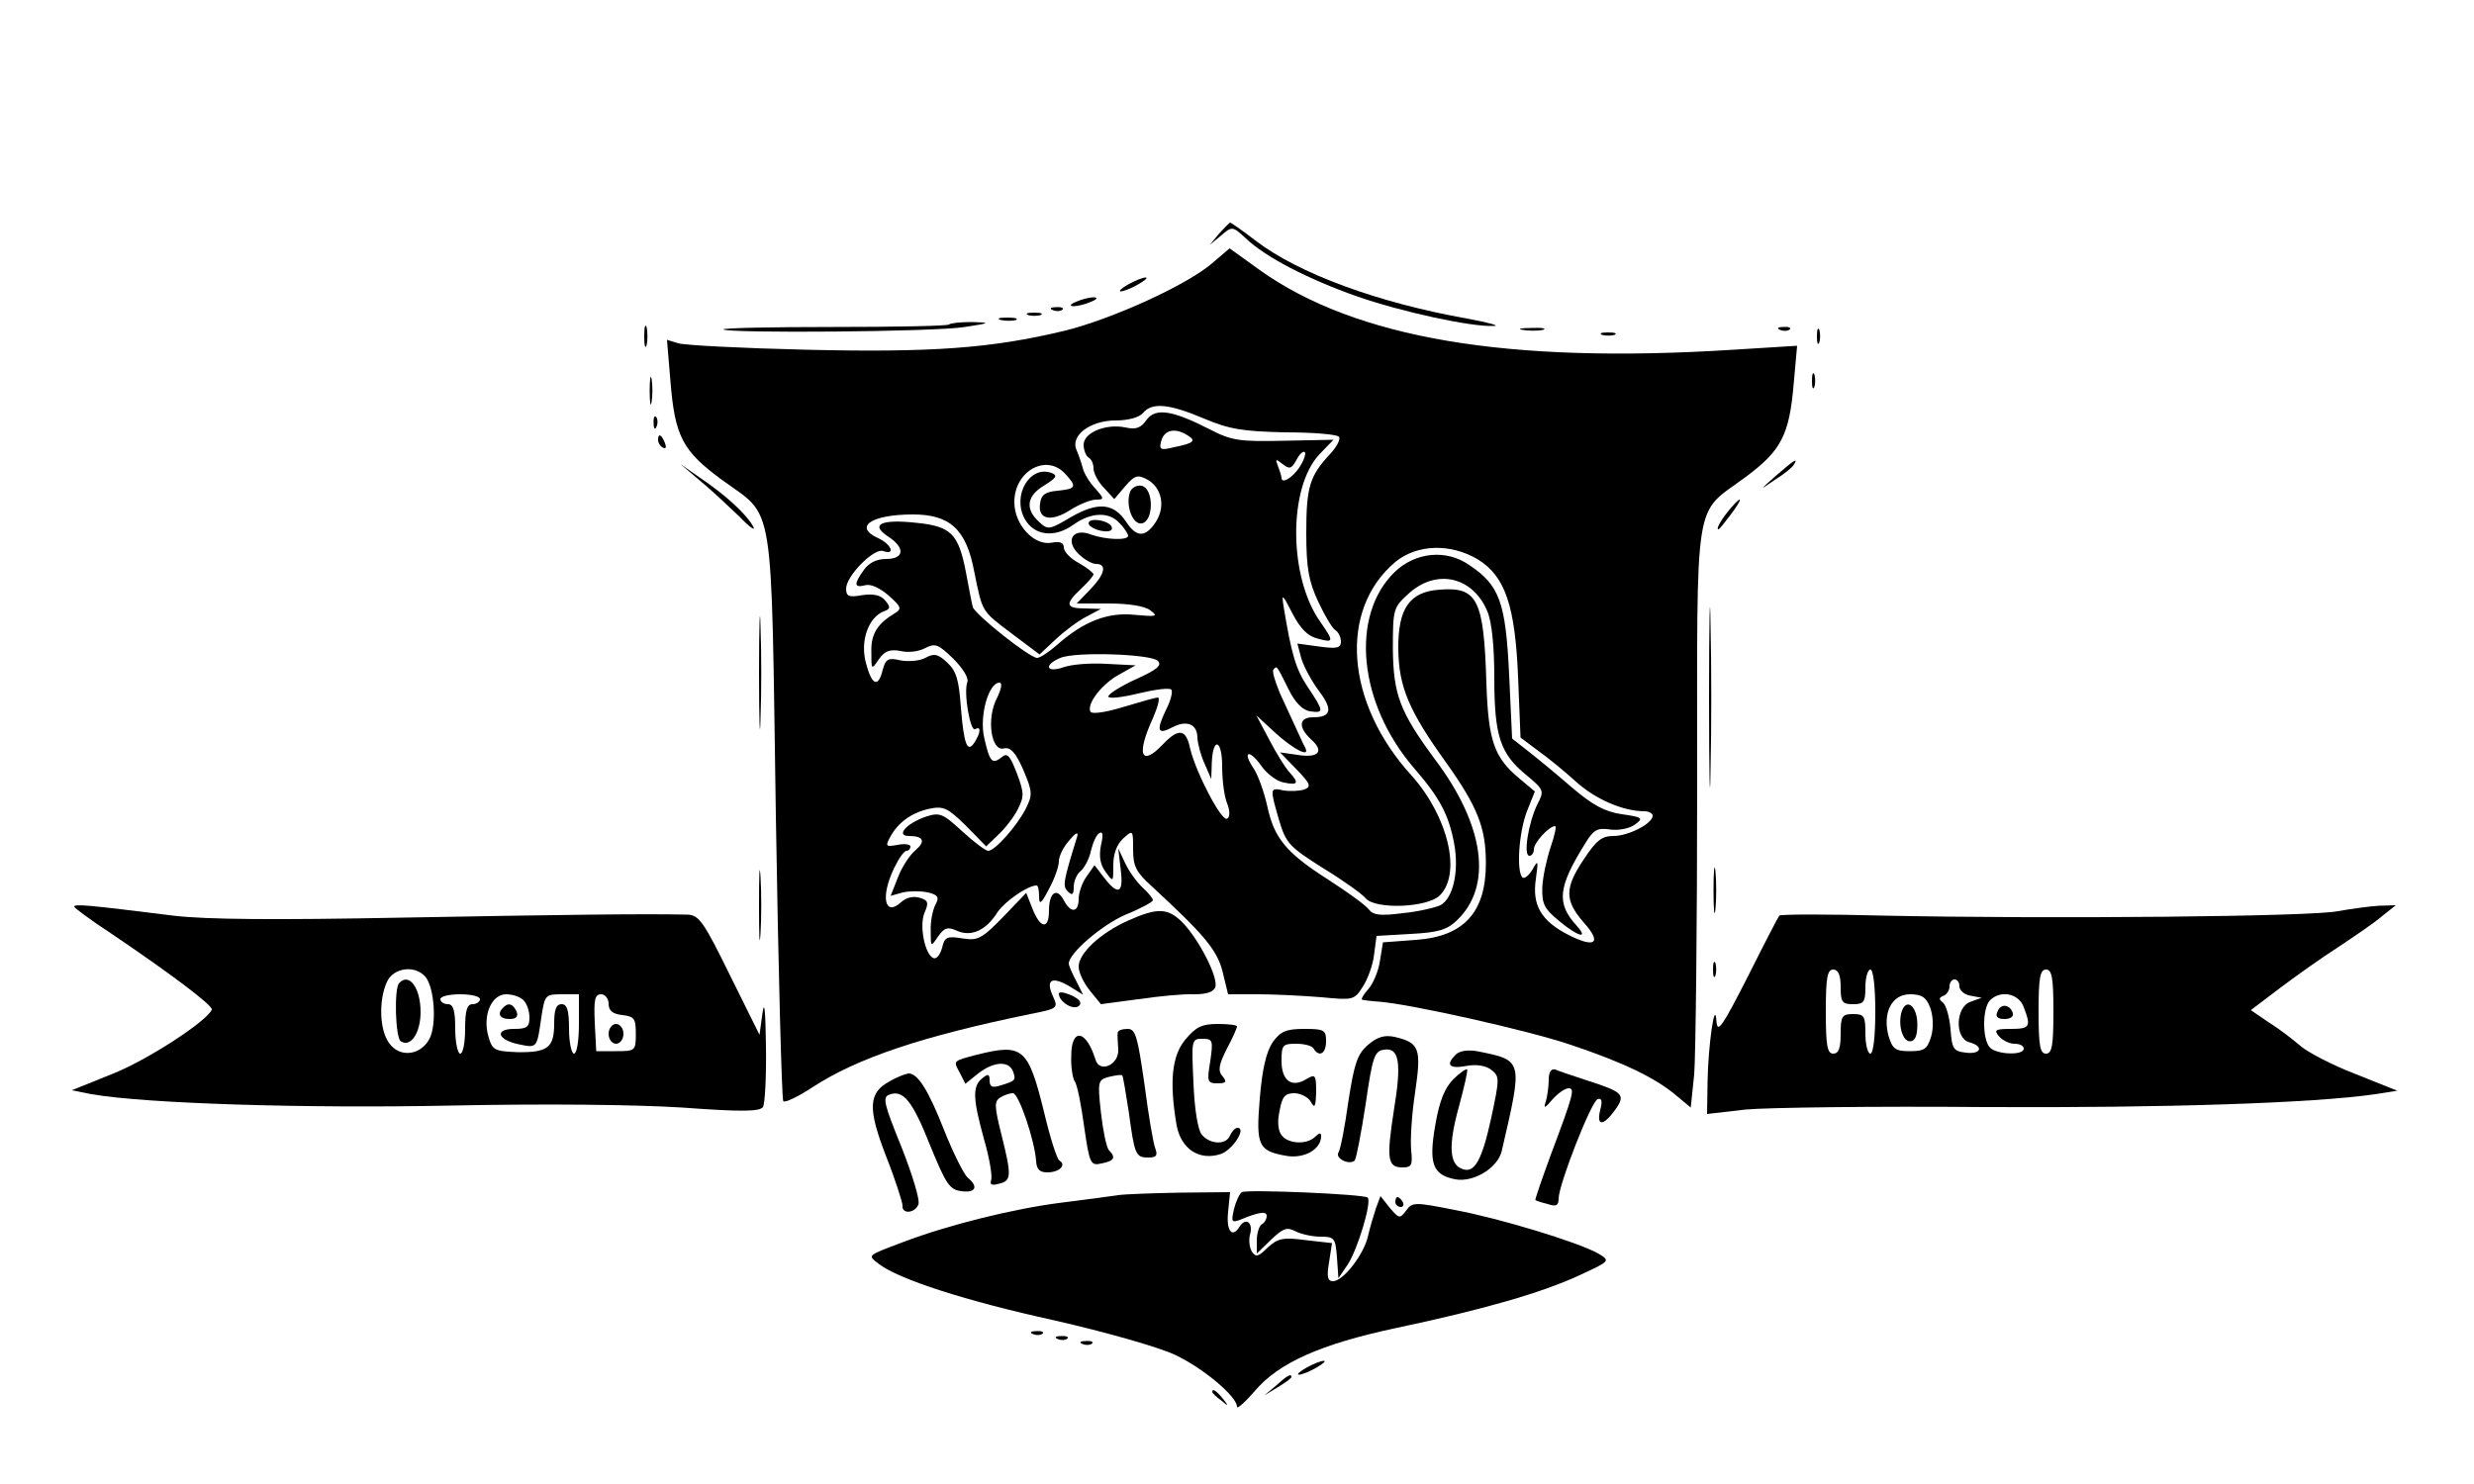
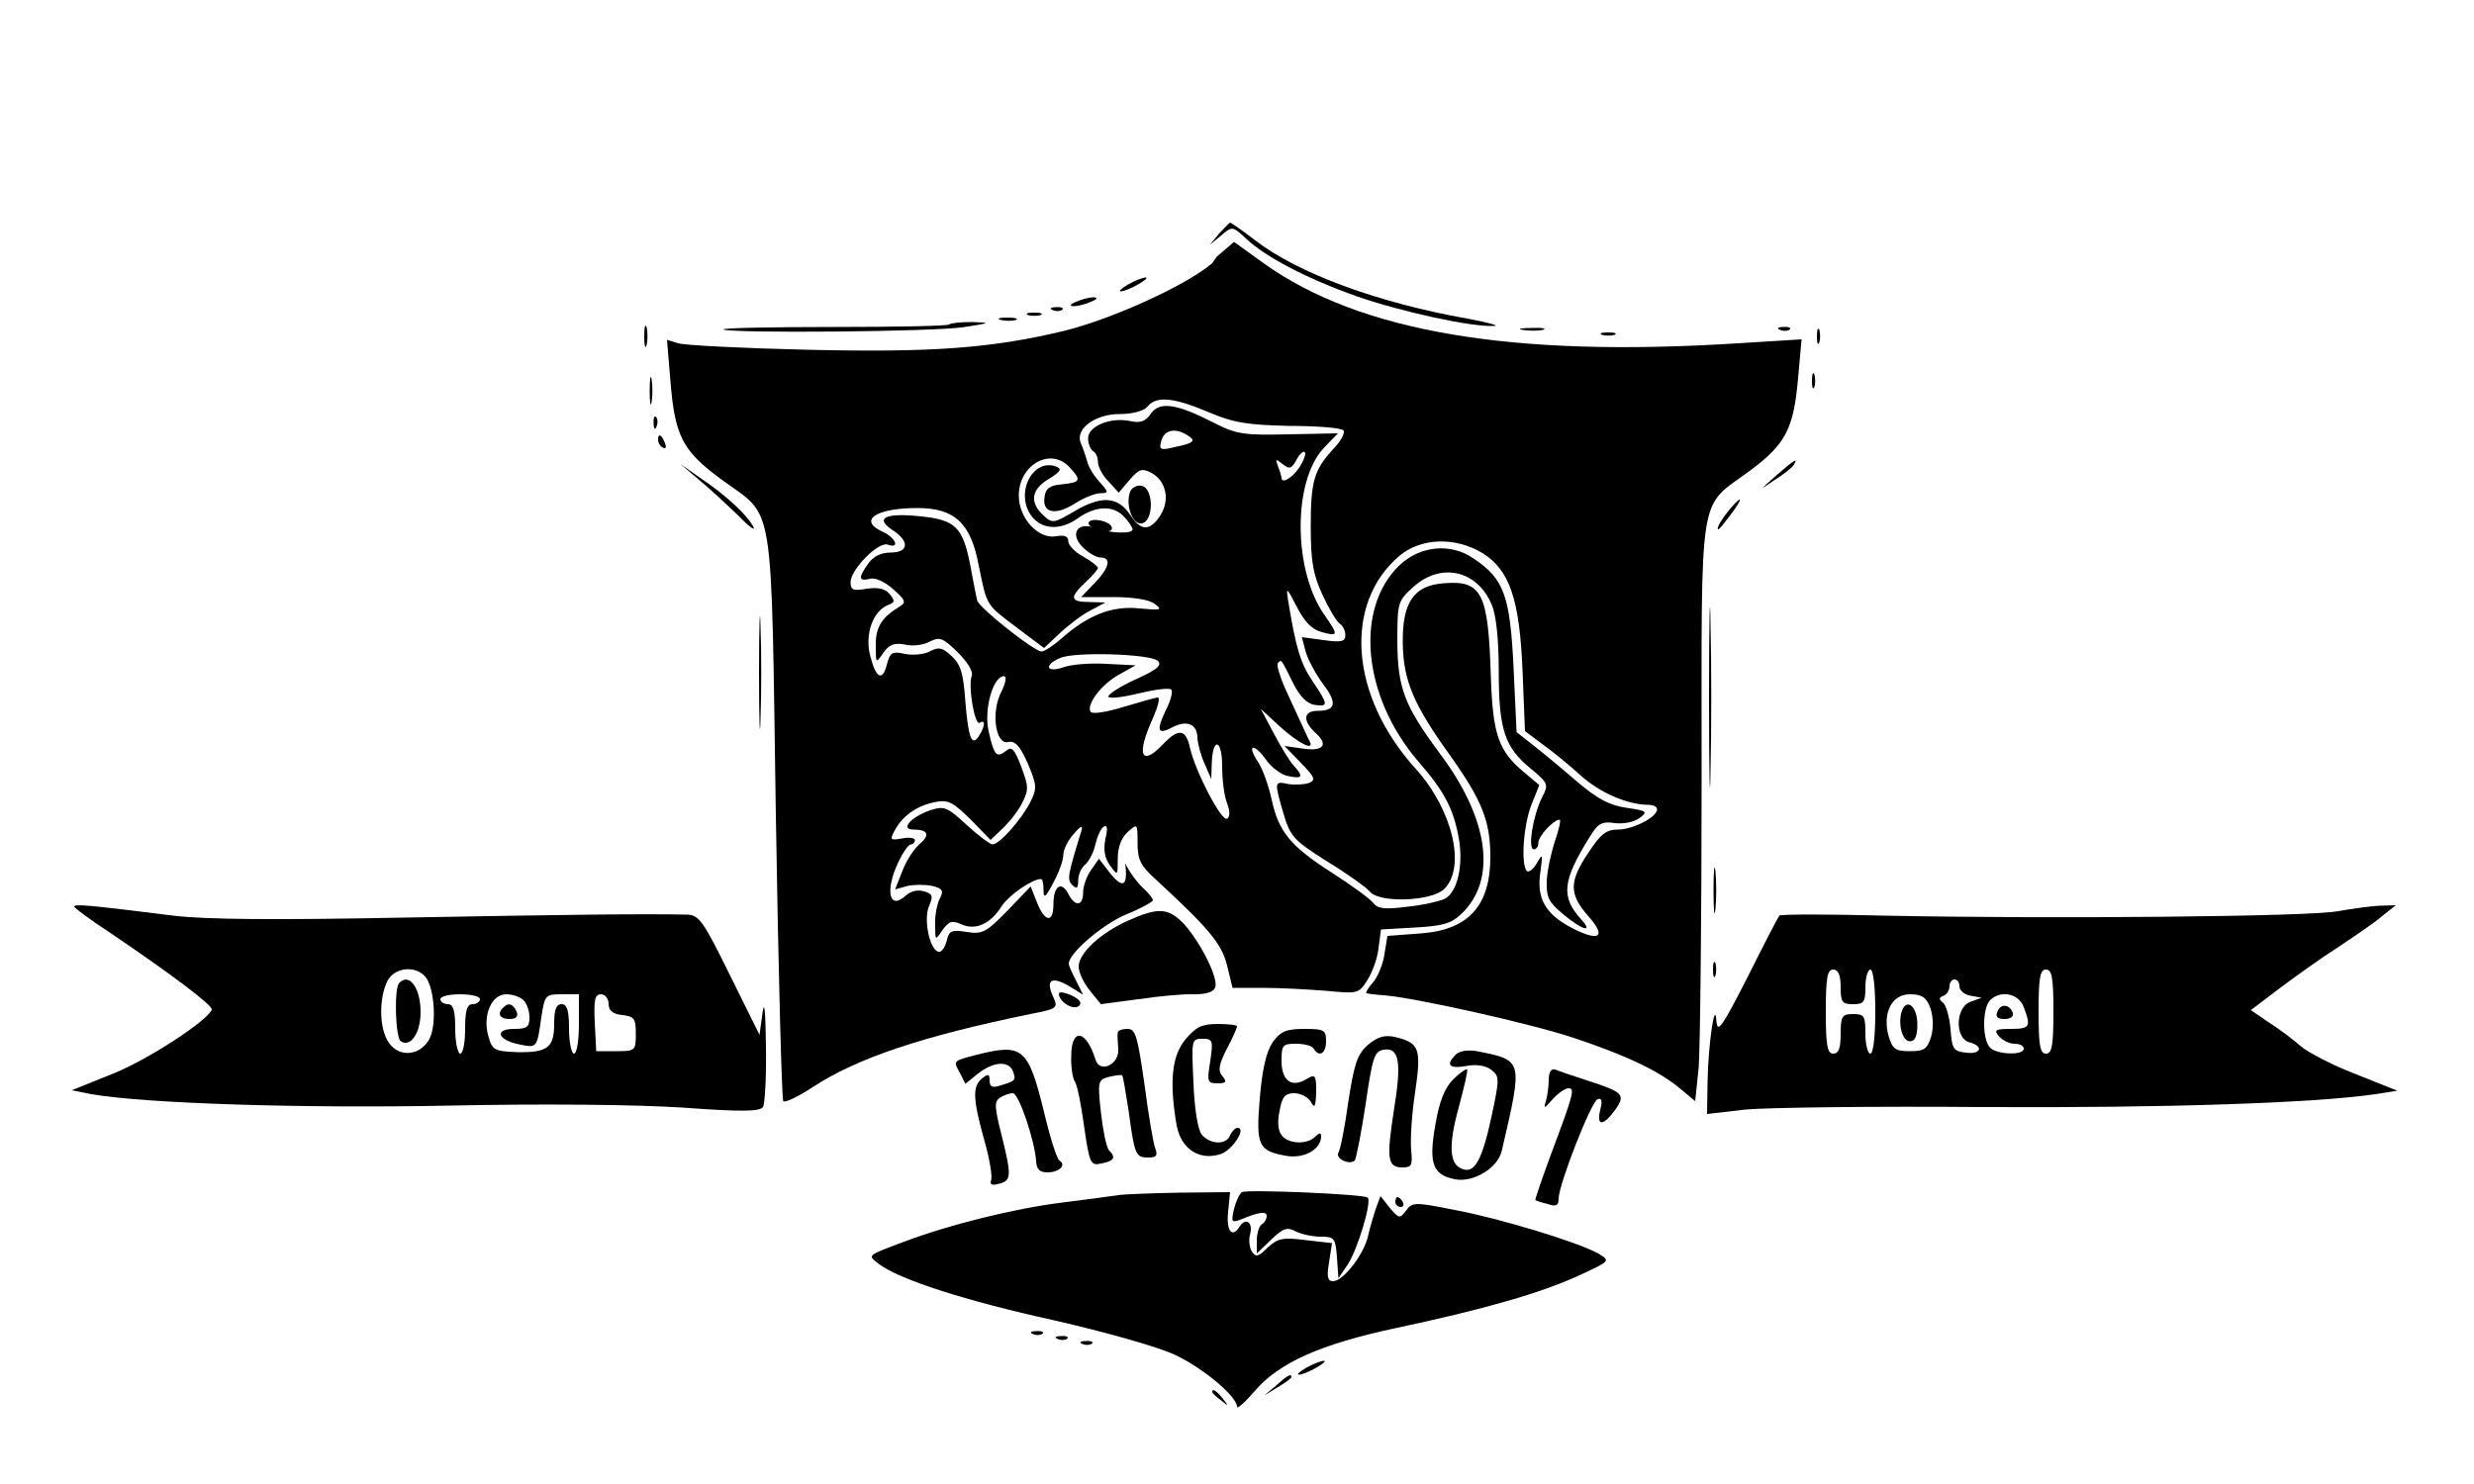
<svg xmlns="http://www.w3.org/2000/svg" version="1.0" width="500pt" height="300pt" viewBox="0 0 500 300" preserveAspectRatio="xMidYMid meet">
  <g transform="translate(0,300) scale(0.1,-0.1)" fill="#000000" stroke="none">
    <path d="M2464 2528 l-19 -23 23 19 c22 19 23 19 50 -6 40 -38 125 -82 224 -117 89 -31 230 -62 277 -60 14 0 -10 7 -54 15 -180 32 -341 91 -428 158 -26 20 -49 36 -51 36 -1 0 -11 -10 -22 -22z" />
-     <path d="M2450 2468 c-51 -44 -202 -113 -300 -137 -146 -35 -266 -44 -520 -38 -129 3 -246 9 -259 13 l-23 7 7 -84 c9 -112 25 -141 104 -199 108 -79 99 -24 109 -679 5 -314 12 -574 15 -577 3 -4 30 9 59 28 90 59 221 103 440 148 56 11 57 12 46 36 -15 33 -3 41 32 21 l29 -18 -14 28 c-8 15 -15 31 -15 35 0 21 68 79 115 99 30 12 55 26 55 29 0 4 -9 15 -21 26 -11 10 -27 32 -35 49 l-14 30 5 -43 c6 -48 -5 -53 -33 -17 l-20 26 -16 -23 c-9 -12 -16 -33 -16 -45 0 -28 -16 -30 -30 -3 -14 27 -30 16 -30 -21 0 -38 -17 -37 -33 3 l-13 33 -47 -49 c-43 -44 -51 -48 -82 -43 -31 5 -36 3 -41 -19 -4 -14 -11 -23 -17 -21 -18 6 -30 68 -18 93 8 19 7 24 -10 29 -13 4 -27 1 -38 -9 -33 -30 -42 11 -14 69 9 19 20 35 25 35 4 0 8 4 8 9 0 4 -12 6 -26 3 -23 -4 -25 -3 -16 14 16 31 44 51 80 59 29 6 37 2 74 -34 l41 -42 24 23 c14 13 32 36 40 52 13 26 13 33 -2 73 -14 36 -19 42 -31 32 -19 -15 -24 -9 -35 40 -10 44 9 111 31 111 6 0 4 -12 -5 -31 -22 -41 -12 -109 14 -102 13 3 23 -7 39 -43 19 -45 19 -51 5 -79 -18 -35 -62 -85 -76 -85 -5 0 -29 18 -53 40 -39 36 -45 38 -73 29 -40 -14 -61 -39 -34 -39 30 0 34 -11 13 -29 -11 -9 -27 -33 -35 -54 l-15 -38 25 7 c14 3 36 3 50 0 21 -5 24 -10 15 -26 -5 -10 -10 -34 -9 -52 0 -33 0 -33 15 -11 13 18 19 20 39 11 28 -12 58 1 81 38 15 22 61 54 79 54 3 0 5 -10 5 -22 0 -18 4 -16 20 15 11 20 20 45 20 56 0 10 9 29 21 42 13 16 19 18 16 8 -28 -91 -30 -100 -19 -111 9 -9 12 -7 12 9 0 11 6 26 14 32 8 7 18 26 21 42 4 16 11 32 17 35 7 4 8 -4 3 -25 -4 -21 -2 -38 9 -53 16 -22 16 -22 16 13 0 23 7 42 20 54 20 18 20 17 20 -22 0 -34 6 -46 37 -74 106 -98 133 -129 144 -174 l11 -45 62 0 c33 0 90 -3 127 -6 63 -6 66 -6 83 21 10 15 21 45 23 65 l5 38 69 4 c55 3 73 8 93 27 73 69 57 192 -44 326 -71 96 -84 131 -85 223 0 82 1 84 33 113 56 50 129 33 158 -37 9 -21 14 -71 14 -134 0 -118 12 -154 65 -197 36 -30 36 -32 22 -59 -18 -37 -29 -104 -16 -104 5 0 9 6 9 13 0 14 31 47 43 47 3 0 -1 -19 -9 -42 -8 -24 -16 -60 -17 -82 -1 -33 4 -43 33 -67 38 -32 62 -39 37 -11 -42 46 -39 78 18 169 16 26 24 30 50 26 17 -2 38 2 49 10 18 13 16 15 -26 21 -35 5 -60 19 -101 54 -30 26 -70 59 -88 73 l-33 26 -6 129 c-7 146 -19 181 -81 222 -46 32 -108 26 -150 -14 -91 -88 -74 -266 39 -397 52 -60 70 -94 81 -153 10 -55 -2 -110 -28 -124 -11 -5 -45 -13 -76 -16 -46 -6 -60 -4 -69 8 -6 8 -43 35 -82 60 -86 55 -109 84 -123 149 -6 27 -18 61 -27 75 -24 35 -10 41 15 6 11 -16 32 -32 46 -34 29 -6 31 -1 10 22 -8 9 -26 38 -40 65 l-26 49 40 -37 c37 -33 69 -49 59 -29 -4 7 -18 39 -51 110 -10 24 -17 46 -13 49 7 7 5 10 31 -42 13 -26 28 -41 43 -43 28 -4 28 0 -5 49 -24 36 -33 66 -49 164 -4 26 -2 24 18 -15 16 -31 31 -46 51 -51 33 -9 33 -6 6 33 -65 90 -66 273 -2 340 l28 29 -100 -2 c-90 -2 -105 0 -150 23 -76 39 -110 44 -128 19 -11 -16 -21 -20 -43 -15 -40 8 -84 -11 -84 -35 0 -11 5 -23 10 -26 6 -3 10 -13 10 -22 0 -9 9 -27 21 -39 l21 -23 22 26 c19 22 25 24 44 14 30 -16 38 -55 18 -86 -21 -32 -39 -32 -60 0 -25 38 -57 41 -111 10 -44 -26 -47 -27 -65 -10 -29 26 -25 53 11 74 24 15 27 20 14 25 -44 16 -80 -46 -54 -93 19 -34 60 -39 98 -12 36 26 73 27 94 3 10 -10 17 -22 17 -25 0 -10 -45 -8 -74 2 -37 15 -54 -11 -27 -38 12 -12 28 -21 36 -21 23 0 18 -21 -12 -52 l-27 -28 65 0 c39 0 73 -5 84 -14 16 -12 13 -13 -31 -9 -55 6 -104 -13 -158 -61 -16 -14 -34 -26 -40 -26 -15 0 -126 88 -130 103 -2 7 -8 39 -14 71 -15 77 -30 92 -99 99 -72 8 -95 -3 -59 -27 36 -23 34 -46 -3 -46 -20 0 -35 -8 -45 -22 -21 -29 -20 -37 3 -31 11 3 30 -6 47 -21 26 -23 27 -27 12 -36 -35 -21 -48 -42 -47 -78 0 -36 0 -37 15 -15 12 17 22 21 44 17 15 -4 38 -1 50 6 20 10 26 8 56 -21 20 -20 32 -39 29 -48 -8 -21 6 -102 16 -95 12 7 11 -7 -1 -26 -15 -24 -22 -5 -28 69 -4 56 -9 74 -27 91 -19 18 -27 20 -45 10 -11 -6 -34 -8 -50 -5 -25 6 -30 3 -36 -19 -9 -37 -22 -32 -34 14 -12 44 5 92 36 104 14 5 14 9 3 22 -9 11 -23 14 -46 11 -27 -5 -33 -3 -33 13 0 26 57 83 75 76 26 -9 16 14 -10 26 -51 23 -14 48 70 48 75 0 108 -30 124 -116 17 -83 14 -78 76 -125 l56 -42 32 30 c18 17 46 38 62 46 l30 16 -32 1 c-40 0 -41 9 -8 40 14 13 25 26 25 29 0 3 -14 14 -30 23 -17 9 -30 23 -30 31 0 10 -8 13 -24 10 -36 -7 -76 36 -76 82 0 63 65 99 103 57 24 -26 22 -30 -15 -34 -25 -2 -34 -8 -36 -26 -5 -32 22 -38 61 -13 19 12 42 21 52 21 17 0 17 2 -2 23 -11 12 -23 31 -25 42 -3 11 -9 28 -13 37 -11 28 29 58 79 58 26 0 48 6 56 15 18 22 52 19 123 -11 52 -22 79 -26 164 -28 56 0 105 -4 109 -9 4 -4 -4 -20 -18 -35 -41 -44 -48 -66 -48 -159 0 -72 5 -98 24 -139 13 -28 29 -55 35 -58 6 -4 11 -14 11 -23 0 -13 -8 -15 -44 -10 l-44 6 8 -30 c5 -17 21 -46 35 -65 29 -38 26 -54 -11 -54 -29 0 -31 -20 -4 -45 27 -24 15 -38 -28 -31 l-35 5 33 -34 c28 -29 31 -35 16 -41 -9 -3 -28 -4 -41 -2 -29 6 -29 6 -10 -60 14 -47 21 -54 89 -97 41 -25 80 -53 86 -61 20 -23 125 -19 150 6 44 44 17 159 -57 242 -134 147 -148 335 -33 432 44 36 112 38 167 5 55 -34 75 -94 81 -236 l5 -124 36 -27 c20 -14 55 -43 77 -63 39 -35 95 -59 137 -59 9 0 17 -4 17 -9 0 -16 -49 -41 -79 -41 -24 0 -35 -9 -60 -47 -39 -58 -39 -83 -1 -127 38 -42 25 -54 -30 -26 -55 28 -74 60 -66 113 5 38 5 40 -7 19 -7 -12 -16 -19 -20 -16 -13 13 -7 93 9 134 l16 40 -31 26 c-52 43 -63 77 -67 193 -5 169 -18 195 -94 189 -62 -4 -85 -39 -84 -121 1 -76 22 -125 97 -229 63 -89 80 -131 80 -203 0 -99 -44 -148 -141 -155 l-67 -5 -6 -37 c-3 -21 -14 -47 -24 -58 -10 -11 -15 -21 -12 -21 4 -1 19 -3 35 -4 63 -5 296 -57 383 -86 108 -36 173 -67 216 -103 l30 -25 7 67 c3 37 6 301 6 587 0 595 -8 542 97 620 73 54 89 85 98 188 l7 78 -129 -8 c-457 -29 -763 23 -957 161 l-61 44 -35 -30z m-50 -348 c18 -11 13 -16 -27 -24 -28 -7 -31 -5 -26 13 6 22 28 27 53 11z m226 -65 c-14 -21 -36 -34 -36 -21 0 2 -3 13 -7 23 -6 16 -5 16 9 5 14 -11 18 -10 28 8 6 12 14 19 17 16 3 -3 -2 -17 -11 -31z m-286 -391 c9 -9 -2 -18 -44 -37 -31 -14 -56 -30 -56 -35 0 -5 27 -2 60 6 33 8 63 12 67 8 4 -3 -1 -23 -11 -42 -20 -42 -16 -50 14 -34 29 15 50 6 50 -22 1 -13 7 -36 15 -53 l13 -30 1 32 c2 54 21 49 21 -6 0 -27 4 -61 10 -75 6 -15 6 -28 0 -31 -11 -7 -64 95 -75 143 -8 38 -23 41 -55 7 -44 -46 -54 -21 -20 53 10 23 15 42 10 42 -4 0 -36 -9 -69 -19 -36 -11 -63 -15 -67 -10 -9 15 23 57 59 76 l32 18 -59 3 c-32 2 -71 -1 -87 -7 -35 -12 -40 5 -6 19 30 13 183 8 197 -6z" />
+     <path d="M2450 2468 c-51 -44 -202 -113 -300 -137 -146 -35 -266 -44 -520 -38 -129 3 -246 9 -259 13 l-23 7 7 -84 c9 -112 25 -141 104 -199 108 -79 99 -24 109 -679 5 -314 12 -574 15 -577 3 -4 30 9 59 28 90 59 221 103 440 148 56 11 57 12 46 36 -15 33 -3 41 32 21 l29 -18 -14 28 c-8 15 -15 31 -15 35 0 21 68 79 115 99 30 12 55 26 55 29 0 4 -9 15 -21 26 -11 10 -27 32 -35 49 c6 -48 -5 -53 -33 -17 l-20 26 -16 -23 c-9 -12 -16 -33 -16 -45 0 -28 -16 -30 -30 -3 -14 27 -30 16 -30 -21 0 -38 -17 -37 -33 3 l-13 33 -47 -49 c-43 -44 -51 -48 -82 -43 -31 5 -36 3 -41 -19 -4 -14 -11 -23 -17 -21 -18 6 -30 68 -18 93 8 19 7 24 -10 29 -13 4 -27 1 -38 -9 -33 -30 -42 11 -14 69 9 19 20 35 25 35 4 0 8 4 8 9 0 4 -12 6 -26 3 -23 -4 -25 -3 -16 14 16 31 44 51 80 59 29 6 37 2 74 -34 l41 -42 24 23 c14 13 32 36 40 52 13 26 13 33 -2 73 -14 36 -19 42 -31 32 -19 -15 -24 -9 -35 40 -10 44 9 111 31 111 6 0 4 -12 -5 -31 -22 -41 -12 -109 14 -102 13 3 23 -7 39 -43 19 -45 19 -51 5 -79 -18 -35 -62 -85 -76 -85 -5 0 -29 18 -53 40 -39 36 -45 38 -73 29 -40 -14 -61 -39 -34 -39 30 0 34 -11 13 -29 -11 -9 -27 -33 -35 -54 l-15 -38 25 7 c14 3 36 3 50 0 21 -5 24 -10 15 -26 -5 -10 -10 -34 -9 -52 0 -33 0 -33 15 -11 13 18 19 20 39 11 28 -12 58 1 81 38 15 22 61 54 79 54 3 0 5 -10 5 -22 0 -18 4 -16 20 15 11 20 20 45 20 56 0 10 9 29 21 42 13 16 19 18 16 8 -28 -91 -30 -100 -19 -111 9 -9 12 -7 12 9 0 11 6 26 14 32 8 7 18 26 21 42 4 16 11 32 17 35 7 4 8 -4 3 -25 -4 -21 -2 -38 9 -53 16 -22 16 -22 16 13 0 23 7 42 20 54 20 18 20 17 20 -22 0 -34 6 -46 37 -74 106 -98 133 -129 144 -174 l11 -45 62 0 c33 0 90 -3 127 -6 63 -6 66 -6 83 21 10 15 21 45 23 65 l5 38 69 4 c55 3 73 8 93 27 73 69 57 192 -44 326 -71 96 -84 131 -85 223 0 82 1 84 33 113 56 50 129 33 158 -37 9 -21 14 -71 14 -134 0 -118 12 -154 65 -197 36 -30 36 -32 22 -59 -18 -37 -29 -104 -16 -104 5 0 9 6 9 13 0 14 31 47 43 47 3 0 -1 -19 -9 -42 -8 -24 -16 -60 -17 -82 -1 -33 4 -43 33 -67 38 -32 62 -39 37 -11 -42 46 -39 78 18 169 16 26 24 30 50 26 17 -2 38 2 49 10 18 13 16 15 -26 21 -35 5 -60 19 -101 54 -30 26 -70 59 -88 73 l-33 26 -6 129 c-7 146 -19 181 -81 222 -46 32 -108 26 -150 -14 -91 -88 -74 -266 39 -397 52 -60 70 -94 81 -153 10 -55 -2 -110 -28 -124 -11 -5 -45 -13 -76 -16 -46 -6 -60 -4 -69 8 -6 8 -43 35 -82 60 -86 55 -109 84 -123 149 -6 27 -18 61 -27 75 -24 35 -10 41 15 6 11 -16 32 -32 46 -34 29 -6 31 -1 10 22 -8 9 -26 38 -40 65 l-26 49 40 -37 c37 -33 69 -49 59 -29 -4 7 -18 39 -51 110 -10 24 -17 46 -13 49 7 7 5 10 31 -42 13 -26 28 -41 43 -43 28 -4 28 0 -5 49 -24 36 -33 66 -49 164 -4 26 -2 24 18 -15 16 -31 31 -46 51 -51 33 -9 33 -6 6 33 -65 90 -66 273 -2 340 l28 29 -100 -2 c-90 -2 -105 0 -150 23 -76 39 -110 44 -128 19 -11 -16 -21 -20 -43 -15 -40 8 -84 -11 -84 -35 0 -11 5 -23 10 -26 6 -3 10 -13 10 -22 0 -9 9 -27 21 -39 l21 -23 22 26 c19 22 25 24 44 14 30 -16 38 -55 18 -86 -21 -32 -39 -32 -60 0 -25 38 -57 41 -111 10 -44 -26 -47 -27 -65 -10 -29 26 -25 53 11 74 24 15 27 20 14 25 -44 16 -80 -46 -54 -93 19 -34 60 -39 98 -12 36 26 73 27 94 3 10 -10 17 -22 17 -25 0 -10 -45 -8 -74 2 -37 15 -54 -11 -27 -38 12 -12 28 -21 36 -21 23 0 18 -21 -12 -52 l-27 -28 65 0 c39 0 73 -5 84 -14 16 -12 13 -13 -31 -9 -55 6 -104 -13 -158 -61 -16 -14 -34 -26 -40 -26 -15 0 -126 88 -130 103 -2 7 -8 39 -14 71 -15 77 -30 92 -99 99 -72 8 -95 -3 -59 -27 36 -23 34 -46 -3 -46 -20 0 -35 -8 -45 -22 -21 -29 -20 -37 3 -31 11 3 30 -6 47 -21 26 -23 27 -27 12 -36 -35 -21 -48 -42 -47 -78 0 -36 0 -37 15 -15 12 17 22 21 44 17 15 -4 38 -1 50 6 20 10 26 8 56 -21 20 -20 32 -39 29 -48 -8 -21 6 -102 16 -95 12 7 11 -7 -1 -26 -15 -24 -22 -5 -28 69 -4 56 -9 74 -27 91 -19 18 -27 20 -45 10 -11 -6 -34 -8 -50 -5 -25 6 -30 3 -36 -19 -9 -37 -22 -32 -34 14 -12 44 5 92 36 104 14 5 14 9 3 22 -9 11 -23 14 -46 11 -27 -5 -33 -3 -33 13 0 26 57 83 75 76 26 -9 16 14 -10 26 -51 23 -14 48 70 48 75 0 108 -30 124 -116 17 -83 14 -78 76 -125 l56 -42 32 30 c18 17 46 38 62 46 l30 16 -32 1 c-40 0 -41 9 -8 40 14 13 25 26 25 29 0 3 -14 14 -30 23 -17 9 -30 23 -30 31 0 10 -8 13 -24 10 -36 -7 -76 36 -76 82 0 63 65 99 103 57 24 -26 22 -30 -15 -34 -25 -2 -34 -8 -36 -26 -5 -32 22 -38 61 -13 19 12 42 21 52 21 17 0 17 2 -2 23 -11 12 -23 31 -25 42 -3 11 -9 28 -13 37 -11 28 29 58 79 58 26 0 48 6 56 15 18 22 52 19 123 -11 52 -22 79 -26 164 -28 56 0 105 -4 109 -9 4 -4 -4 -20 -18 -35 -41 -44 -48 -66 -48 -159 0 -72 5 -98 24 -139 13 -28 29 -55 35 -58 6 -4 11 -14 11 -23 0 -13 -8 -15 -44 -10 l-44 6 8 -30 c5 -17 21 -46 35 -65 29 -38 26 -54 -11 -54 -29 0 -31 -20 -4 -45 27 -24 15 -38 -28 -31 l-35 5 33 -34 c28 -29 31 -35 16 -41 -9 -3 -28 -4 -41 -2 -29 6 -29 6 -10 -60 14 -47 21 -54 89 -97 41 -25 80 -53 86 -61 20 -23 125 -19 150 6 44 44 17 159 -57 242 -134 147 -148 335 -33 432 44 36 112 38 167 5 55 -34 75 -94 81 -236 l5 -124 36 -27 c20 -14 55 -43 77 -63 39 -35 95 -59 137 -59 9 0 17 -4 17 -9 0 -16 -49 -41 -79 -41 -24 0 -35 -9 -60 -47 -39 -58 -39 -83 -1 -127 38 -42 25 -54 -30 -26 -55 28 -74 60 -66 113 5 38 5 40 -7 19 -7 -12 -16 -19 -20 -16 -13 13 -7 93 9 134 l16 40 -31 26 c-52 43 -63 77 -67 193 -5 169 -18 195 -94 189 -62 -4 -85 -39 -84 -121 1 -76 22 -125 97 -229 63 -89 80 -131 80 -203 0 -99 -44 -148 -141 -155 l-67 -5 -6 -37 c-3 -21 -14 -47 -24 -58 -10 -11 -15 -21 -12 -21 4 -1 19 -3 35 -4 63 -5 296 -57 383 -86 108 -36 173 -67 216 -103 l30 -25 7 67 c3 37 6 301 6 587 0 595 -8 542 97 620 73 54 89 85 98 188 l7 78 -129 -8 c-457 -29 -763 23 -957 161 l-61 44 -35 -30z m-50 -348 c18 -11 13 -16 -27 -24 -28 -7 -31 -5 -26 13 6 22 28 27 53 11z m226 -65 c-14 -21 -36 -34 -36 -21 0 2 -3 13 -7 23 -6 16 -5 16 9 5 14 -11 18 -10 28 8 6 12 14 19 17 16 3 -3 -2 -17 -11 -31z m-286 -391 c9 -9 -2 -18 -44 -37 -31 -14 -56 -30 -56 -35 0 -5 27 -2 60 6 33 8 63 12 67 8 4 -3 -1 -23 -11 -42 -20 -42 -16 -50 14 -34 29 15 50 6 50 -22 1 -13 7 -36 15 -53 l13 -30 1 32 c2 54 21 49 21 -6 0 -27 4 -61 10 -75 6 -15 6 -28 0 -31 -11 -7 -64 95 -75 143 -8 38 -23 41 -55 7 -44 -46 -54 -21 -20 53 10 23 15 42 10 42 -4 0 -36 -9 -69 -19 -36 -11 -63 -15 -67 -10 -9 15 23 57 59 76 l32 18 -59 3 c-32 2 -71 -1 -87 -7 -35 -12 -40 5 -6 19 30 13 183 8 197 -6z" />
    <path d="M2280 2425 c-14 -8 -20 -14 -15 -14 6 0 21 6 35 14 14 8 21 14 15 14 -5 0 -21 -6 -35 -14z" />
    <path d="M2175 2390 c-13 -5 -14 -9 -5 -9 8 0 24 4 35 9 13 5 14 9 5 9 -8 0 -24 -4 -35 -9z" />
    <path d="M2128 2373 c7 -3 16 -2 19 1 4 3 -2 6 -13 5 -11 0 -14 -3 -6 -6z" />
    <path d="M2078 2363 c6 -2 18 -2 25 0 6 3 1 5 -13 5 -14 0 -19 -2 -12 -5z" />
    <path d="M2023 2353 c9 -2 23 -2 30 0 6 3 -1 5 -18 5 -16 0 -22 -2 -12 -5z" />
    <path d="M1302 2320 c0 -19 2 -27 5 -17 2 9 2 25 0 35 -3 9 -5 1 -5 -18z" />
    <path d="M1918 2344 c-4 -3 -108 -5 -233 -5 -125 0 -225 -2 -223 -5 9 -8 430 -5 488 5 53 8 53 9 14 10 -22 0 -43 -2 -46 -5z" />
    <path d="M3078 2333 c12 -2 30 -2 40 0 9 3 -1 5 -23 4 -22 0 -30 -2 -17 -4z" />
    <path d="M3598 2333 c7 -3 16 -2 19 1 4 3 -2 6 -13 5 -11 0 -14 -3 -6 -6z" />
    <path d="M3672 2320 c0 -14 2 -19 5 -12 2 6 2 18 0 25 -3 6 -5 1 -5 -13z" />
    <path d="M3238 2323 c6 -2 18 -2 25 0 6 3 1 5 -13 5 -14 0 -19 -2 -12 -5z" />
    <path d="M1313 2210 c0 -25 2 -35 4 -22 2 12 2 32 0 45 -2 12 -4 2 -4 -23z" />
    <path d="M3662 2230 c0 -14 2 -19 5 -12 2 6 2 18 0 25 -3 6 -5 1 -5 -13z" />
    <path d="M1321 2144 c0 -11 3 -14 6 -6 3 7 2 16 -1 19 -3 4 -6 -2 -5 -13z" />
    <path d="M1330 2111 c0 -6 4 -13 10 -16 6 -3 7 1 4 9 -7 18 -14 21 -14 7z" />
    <path d="M3590 2039 c-35 -31 -35 -31 -3 -9 18 11 35 25 38 30 10 16 2 11 -35 -21z" />
    <path d="M1415 2028 c22 -18 57 -51 79 -72 21 -22 34 -31 28 -20 -13 24 -55 63 -107 98 l-40 28 40 -34z" />
    <path d="M2284 2006 c-10 -27 5 -68 24 -64 24 5 24 71 -1 76 -9 2 -20 -4 -23 -12z" />
    <path d="M3498 1973 c-18 -21 -31 -43 -25 -43 2 0 13 14 25 30 25 33 24 41 0 13z" />
    <path d="M2200 1942 c0 -5 11 -12 25 -15 16 -3 24 0 22 7 -4 14 -47 21 -47 8z" />
    <path d="M3454 1590 c0 -162 2 -229 3 -147 2 81 2 213 0 295 -1 81 -3 14 -3 -148z" />
    <path d="M1534 1640 c0 -102 2 -143 3 -92 2 50 2 134 0 185 -1 50 -3 9 -3 -93z" />
-     <path d="M1534 1170 c0 -63 1 -89 3 -57 2 31 2 83 0 115 -2 31 -3 5 -3 -58z" />
    <path d="M3463 1200 c0 -41 2 -58 4 -37 2 20 2 54 0 75 -2 20 -4 3 -4 -38z" />
    <path d="M150 1167 c0 -2 33 -27 73 -53 120 -81 208 -147 205 -155 -9 -23 -130 -102 -201 -130 l-82 -33 40 -8 c110 -19 430 -29 725 -23 194 4 374 2 469 -4 122 -9 156 -8 163 1 4 7 7 63 6 123 -1 71 -3 95 -7 67 l-6 -44 -60 121 c-52 106 -62 121 -85 122 -86 2 -249 0 -575 -6 -260 -5 -398 -4 -465 4 -176 22 -200 24 -200 18z m710 -142 c18 -22 23 -96 8 -125 -18 -34 -61 -39 -82 -8 -19 26 -21 86 -4 123 13 29 57 35 78 10z m110 -45 c0 -5 -7 -10 -15 -10 -11 0 -15 -12 -15 -50 0 -27 -4 -50 -10 -50 -5 0 -10 23 -10 50 0 38 -4 50 -15 50 -8 0 -15 5 -15 10 0 6 18 10 40 10 22 0 40 -4 40 -10z m88 -2 c7 -7 12 -22 12 -35 0 -19 -5 -23 -31 -23 -40 0 -34 -22 9 -31 38 -8 37 -8 46 54 7 46 8 47 42 47 l34 0 0 -60 c0 -33 -4 -60 -10 -60 -5 0 -10 23 -10 50 0 38 -4 50 -15 50 -11 0 -15 -11 -15 -39 0 -49 -13 -59 -75 -58 -46 2 -50 4 -58 32 -12 42 6 85 36 85 13 0 28 -5 35 -12z m172 -7 c0 -14 8 -21 28 -23 24 -3 27 -7 27 -38 0 -34 -1 -35 -40 -35 l-40 0 -3 58 c-2 46 0 57 13 57 8 0 15 -9 15 -19z" />
    <path d="M807 1013 c-11 -10 -8 -111 3 -118 20 -13 40 17 40 59 0 49 -23 80 -43 59z" />
    <path d="M1017 963 c-13 -12 -7 -23 13 -23 13 0 18 5 14 15 -7 16 -17 19 -27 8z" />
-     <path d="M1230 910 c0 -11 7 -20 15 -20 8 0 15 9 15 20 0 11 -7 20 -15 20 -8 0 -15 -9 -15 -20z" />
    <path d="M4725 1158 c-53 -11 -575 -16 -917 -9 -114 3 -209 3 -212 0 -2 -2 -31 -58 -64 -124 -51 -100 -61 -115 -63 -90 -3 49 -17 -49 -18 -123 l-1 -64 78 9 c42 4 259 7 482 5 365 -2 667 8 790 26 l45 7 -85 34 c-47 18 -96 44 -110 56 -14 12 -42 34 -63 47 l-38 26 58 44 c32 24 85 62 118 83 33 22 73 49 88 62 l29 23 -34 -1 c-18 -1 -55 -6 -83 -11z m-1005 -153 c0 -31 3 -35 25 -35 22 0 25 4 25 35 0 19 5 35 10 35 6 0 10 -35 10 -85 0 -50 -4 -85 -10 -85 -5 0 -10 18 -10 40 0 36 -2 40 -25 40 -22 0 -25 -4 -25 -40 0 -29 -4 -40 -15 -40 -12 0 -15 16 -15 85 0 69 3 85 15 85 10 0 15 -11 15 -35z m430 -50 c0 -69 -3 -85 -15 -85 -12 0 -15 16 -15 85 0 69 3 85 15 85 12 0 15 -16 15 -85z m-190 51 c0 -8 10 -17 23 -19 l22 -4 -22 -8 c-31 -10 -33 -74 -3 -82 30 -8 24 -25 -7 -21 -25 3 -28 7 -31 48 -2 24 -9 48 -15 53 -9 7 -9 10 1 14 6 2 12 11 12 19 0 8 5 14 10 14 6 0 10 -6 10 -14z m-59 -43 c6 -17 7 -40 2 -58 -8 -26 -14 -30 -43 -30 -29 0 -35 4 -43 30 -13 47 6 85 43 85 24 0 33 -6 41 -27z m189 1 c15 -39 13 -44 -26 -44 -31 0 -35 -2 -24 -15 7 -8 21 -15 31 -15 11 0 19 -4 19 -10 0 -14 -54 -12 -68 2 -16 16 -16 80 0 96 21 21 58 14 68 -14z" />
    <path d="M3844 957 c-9 -25 0 -62 16 -62 10 0 15 10 15 34 0 36 -21 54 -31 28z" />
    <path d="M4037 955 c-5 -10 0 -15 14 -15 12 0 19 5 17 12 -6 18 -25 20 -31 3z" />
    <path d="M2280 1139 c-56 -25 -100 -66 -100 -93 0 -12 10 -33 23 -49 l22 -27 75 10 c41 6 92 11 113 10 24 0 39 4 43 14 7 18 -30 92 -64 129 -31 32 -52 33 -112 6z" />
    <path d="M3462 1040 c0 -14 2 -19 5 -12 2 6 2 18 0 25 -3 6 -5 1 -5 -13z" />
    <path d="M2140 991 c0 -16 30 -35 41 -24 6 6 1 13 -16 21 -14 6 -25 8 -25 3z" />
    <path d="M2396 899 c-28 -33 -33 -87 -18 -174 9 -48 46 -72 89 -58 24 8 53 53 34 53 -5 0 -11 -7 -15 -15 -7 -20 -40 -19 -57 1 -8 9 -15 52 -17 105 -4 87 -4 89 18 89 21 0 22 -3 16 -45 -7 -42 -6 -45 15 -45 17 0 19 3 10 14 -10 11 -8 23 8 55 12 22 21 43 21 46 0 3 -18 5 -39 5 -32 0 -44 -6 -65 -31z" />
    <path d="M2259 913 c-1 -5 0 -20 1 -34 2 -32 -38 -49 -46 -21 -19 61 -49 65 -49 7 -1 -22 3 -45 7 -51 5 -6 13 -47 19 -91 11 -76 13 -80 35 -75 26 5 30 12 15 27 -5 6 -12 40 -16 76 -7 63 -6 66 16 72 13 3 25 5 27 3 2 -2 7 -35 13 -72 12 -89 14 -94 40 -94 16 0 19 4 14 18 -4 9 -14 68 -22 130 -14 97 -18 112 -34 112 -11 0 -19 -3 -20 -7z" />
    <path d="M2572 893 c-13 -20 -21 -54 -26 -114 -8 -96 -3 -106 56 -116 35 -5 68 14 68 40 0 8 -4 7 -12 -1 -16 -16 -53 -15 -67 2 -8 9 -10 28 -5 50 5 29 11 36 30 36 12 0 28 -8 33 -17 8 -15 10 -11 11 20 0 34 -2 36 -19 26 -30 -19 -51 -4 -51 36 0 32 2 35 29 35 17 0 33 -4 36 -10 11 -18 25 -10 25 15 0 23 -4 25 -44 25 -37 0 -48 -5 -64 -27z" />
    <path d="M2765 888 c-22 -19 -28 -38 -40 -115 -7 -51 -16 -97 -20 -103 -7 -12 22 -26 33 -16 3 4 13 55 22 114 14 97 18 107 37 110 31 5 36 -26 20 -123 -15 -97 -13 -115 17 -115 19 0 21 4 18 35 -2 20 1 72 8 117 13 89 9 100 -42 112 -20 4 -34 0 -53 -16z" />
    <path d="M1975 868 c-50 -13 -49 -12 -35 -37 l11 -22 26 21 c31 24 61 26 70 5 7 -19 5 -20 -24 -29 -18 -6 -23 -3 -23 10 0 13 -3 14 -15 4 -20 -16 -19 -41 4 -124 11 -38 17 -75 14 -82 -3 -9 2 -11 16 -7 25 6 26 15 5 99 -14 56 -15 67 -3 75 8 5 19 9 26 9 12 0 44 -95 47 -137 1 -17 7 -23 23 -23 24 0 39 15 24 24 -5 3 -19 47 -31 98 -32 130 -43 139 -135 116z" />
    <path d="M2942 868 c-21 -21 -13 -29 21 -23 20 4 39 1 50 -7 18 -14 18 -17 1 -97 -19 -87 -34 -114 -59 -104 -26 9 -28 48 -7 124 11 41 19 75 17 77 -2 2 -15 -7 -28 -20 -17 -17 -28 -44 -36 -91 -14 -79 -6 -102 40 -111 37 -7 86 23 94 57 43 186 44 183 -50 202 -18 3 -35 1 -43 -7z" />
    <path d="M3130 817 c0 -14 -3 -34 -6 -44 -5 -15 -2 -14 14 5 11 12 25 22 32 22 13 0 11 -10 -36 -135 -18 -49 -32 -90 -31 -91 1 -1 12 -5 25 -8 17 -6 22 -3 22 11 0 28 66 197 79 201 8 3 10 -4 5 -22 -8 -33 6 -33 30 0 22 31 17 36 -54 59 -30 10 -61 20 -67 23 -8 2 -13 -5 -13 -21z" />
-     <path d="M1798 814 c-43 -23 -45 -54 -7 -152 19 -48 33 -93 33 -99 -2 -18 25 -16 32 2 4 8 -12 60 -34 116 -35 86 -39 101 -25 106 28 11 47 -12 83 -103 32 -78 39 -89 63 -92 29 -4 35 9 13 27 -8 7 -29 49 -47 94 -33 84 -54 117 -73 117 -6 -1 -23 -7 -38 -16z" />
    <path d="M2510 590 c-5 -3 -12 -18 -16 -34 -6 -26 -5 -28 12 -22 38 16 54 18 54 8 0 -6 -4 -14 -10 -17 -5 -3 -10 -18 -10 -32 l0 -27 29 28 c24 23 32 26 49 17 12 -6 34 -11 51 -11 28 0 30 -3 33 -42 l3 -42 19 28 c20 31 49 127 40 135 -7 7 -244 17 -254 11z" />
    <path d="M2260 584 c-14 -2 -65 -9 -113 -15 -97 -12 -230 -45 -322 -80 -74 -28 -72 -26 -49 -44 40 -31 176 -75 354 -114 105 -24 211 -54 245 -70 57 -27 125 -84 125 -105 0 -5 16 9 36 32 48 57 134 95 284 127 180 38 296 72 370 106 65 30 65 30 40 45 -41 23 -199 71 -290 88 -80 16 -86 16 -98 -1 -13 -17 -14 -17 -33 5 l-19 24 -9 -24 c-4 -12 -12 -38 -16 -56 -8 -37 -50 -92 -71 -92 -11 0 -13 9 -8 38 l6 39 -53 6 c-46 6 -56 4 -77 -15 -19 -19 -24 -20 -32 -8 -5 8 -7 25 -3 37 5 23 -10 32 -22 13 -15 -24 -27 -8 -23 30 l4 40 -101 -1 c-55 -1 -111 -3 -125 -5z" />
    <path d="M2820 570 c0 -5 5 -10 11 -10 5 0 7 5 4 10 -3 6 -8 10 -11 10 -2 0 -4 -4 -4 -10z" />
    <path d="M2088 303 c7 -3 16 -2 19 1 4 3 -2 6 -13 5 -11 0 -14 -3 -6 -6z" />
    <path d="M2138 293 c7 -3 16 -2 19 1 4 3 -2 6 -13 5 -11 0 -14 -3 -6 -6z" />
    <path d="M2188 283 c7 -3 16 -2 19 1 4 3 -2 6 -13 5 -11 0 -14 -3 -6 -6z" />
    <path d="M2640 235 c-14 -8 -20 -14 -15 -14 6 0 21 6 35 14 14 8 21 14 15 14 -5 0 -21 -6 -35 -14z" />
    <path d="M2579 199 l-24 -20 28 17 c15 9 27 18 27 20 0 8 -8 4 -31 -17z" />
    <path d="M2450 186 c0 -2 8 -10 18 -17 15 -13 16 -12 3 4 -13 16 -21 21 -21 13z" />
  </g>
</svg>